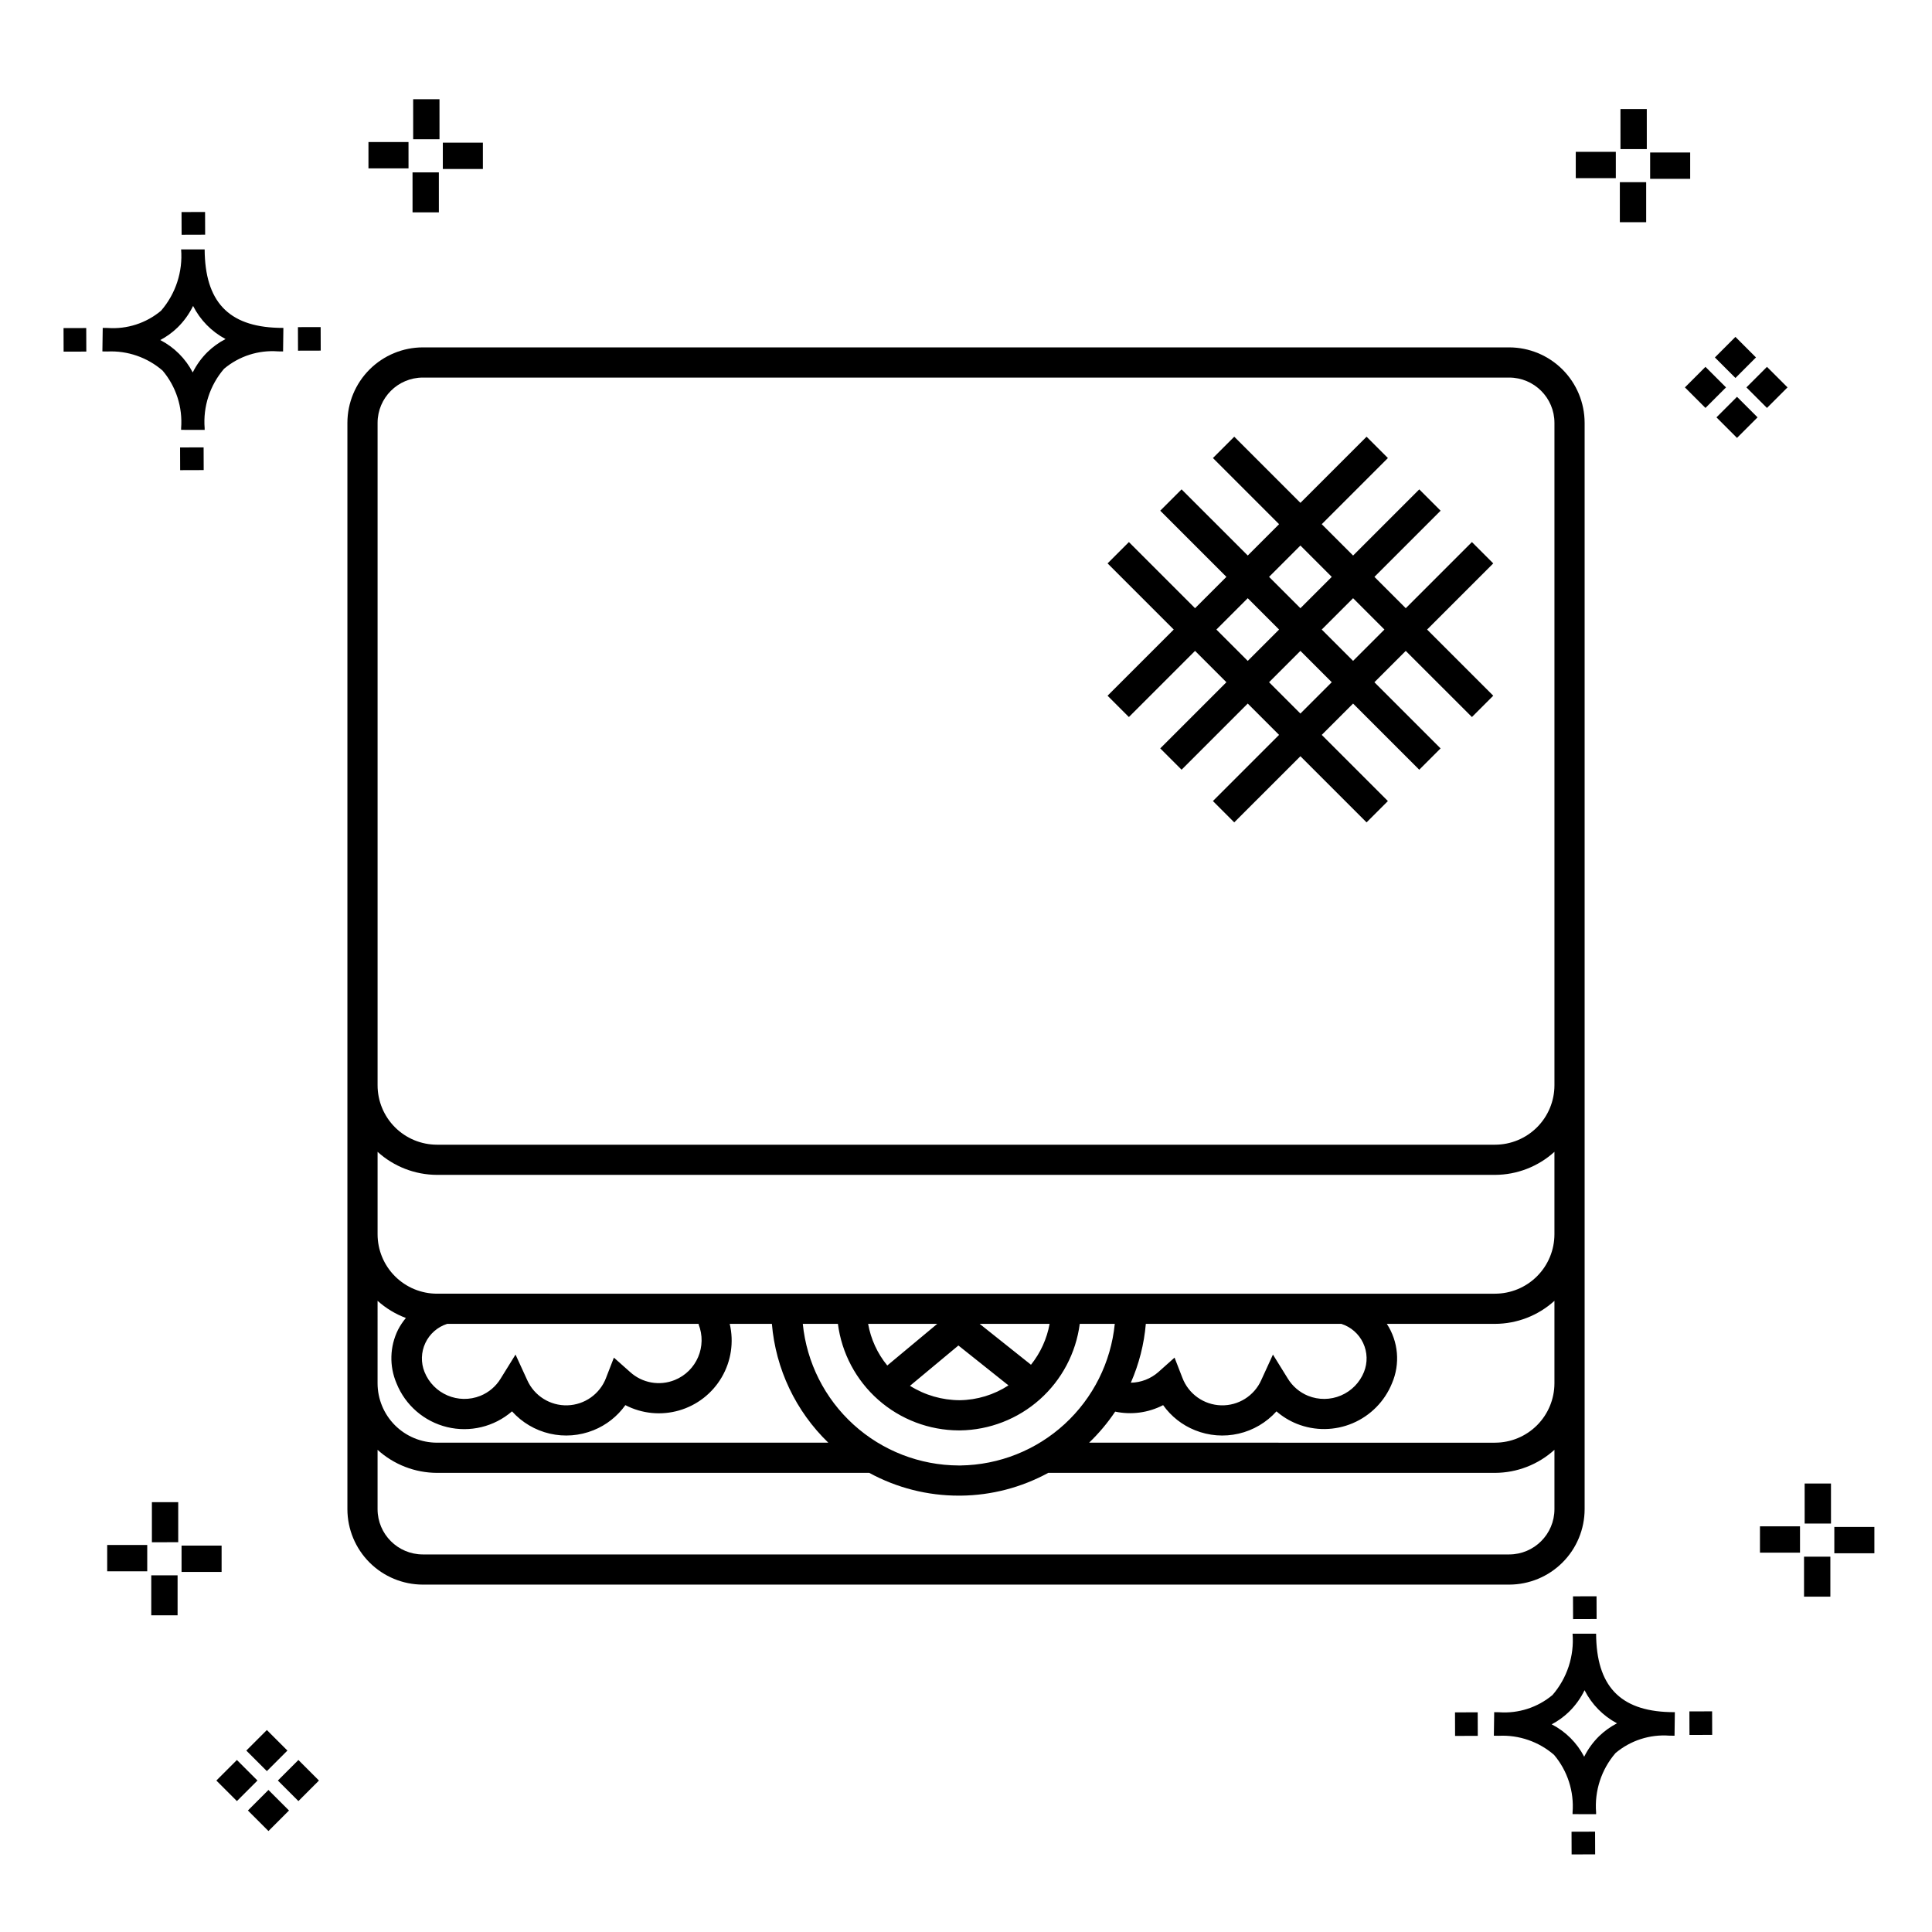
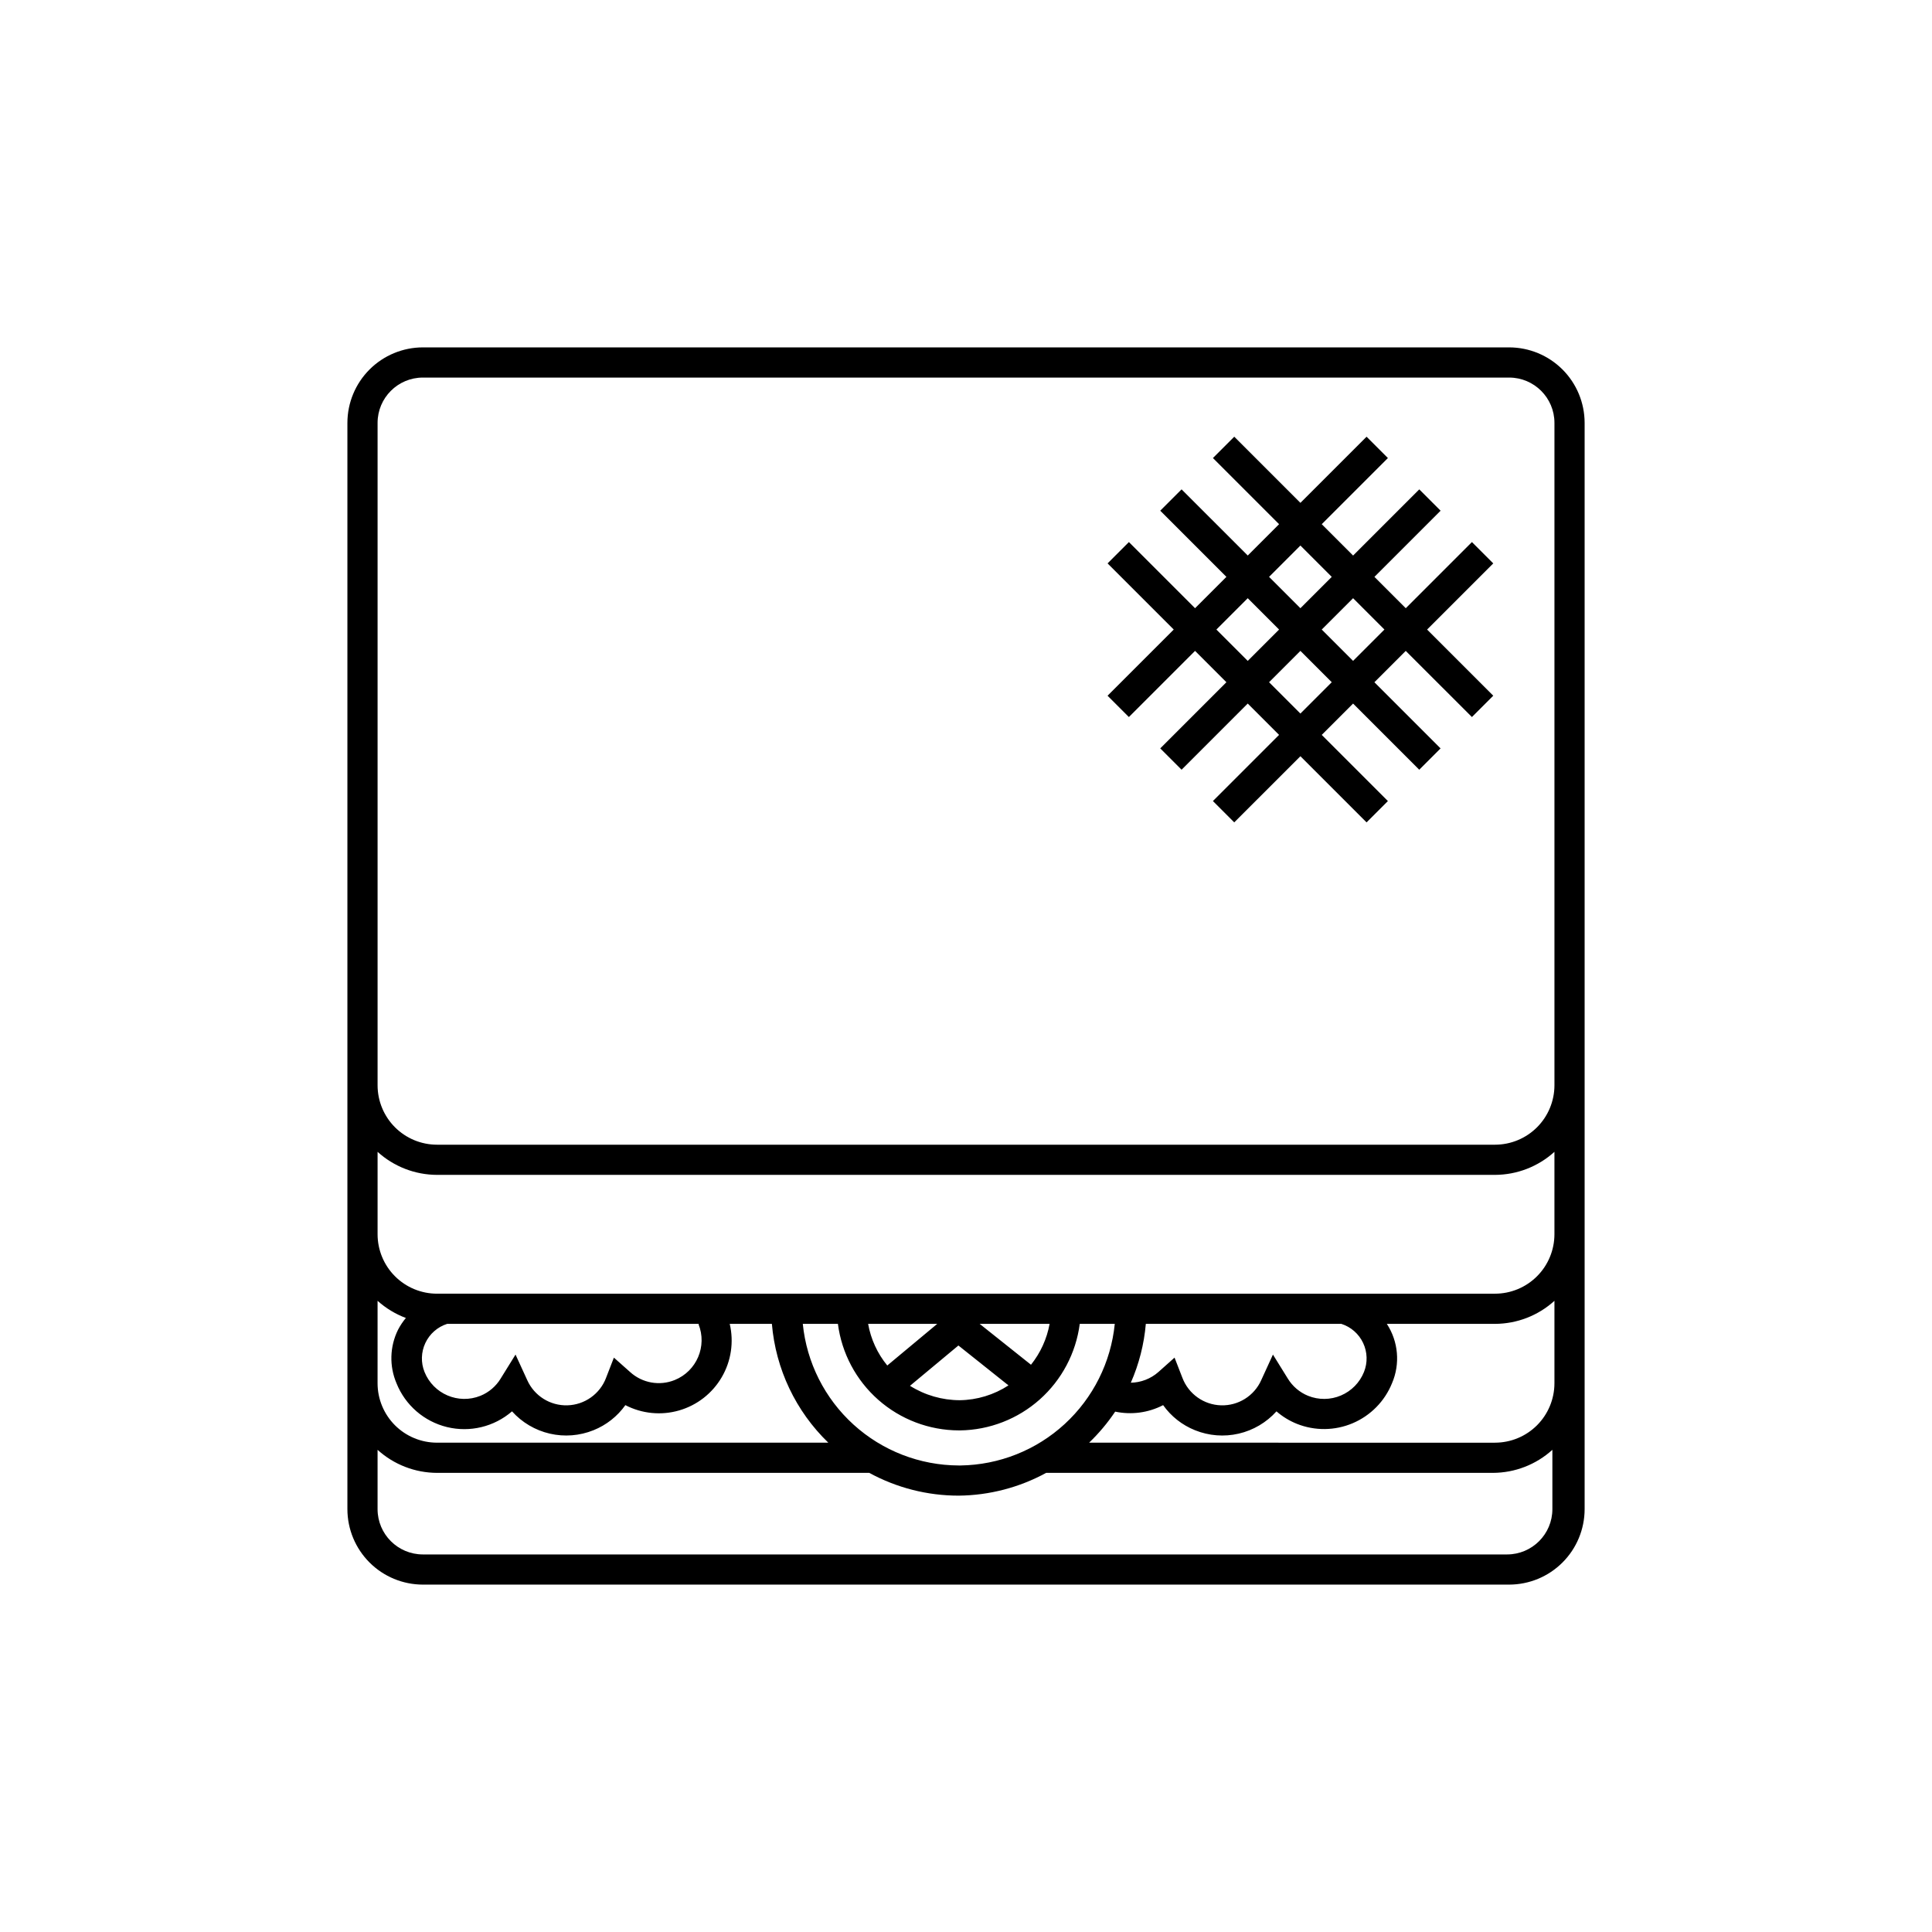
<svg xmlns="http://www.w3.org/2000/svg" fill="#000000" width="800px" height="800px" version="1.1" viewBox="144 144 512 512">
  <g>
-     <path d="m197.96 262.56 0.02 6.016-6.238 0.02-0.02-6.016zm19.738-31.68c0.434 0.023 0.93 0.008 1.402 0.02l-0.082 6.238c-0.449 0.008-0.93-0.004-1.387-0.02v-0.004c-5.172-0.379-10.285 1.277-14.254 4.617-3.746 4.352-5.598 10.023-5.141 15.75v0.449l-6.238-0.016v-0.445c0.434-5.535-1.328-11.02-4.914-15.262-4.047-3.504-9.285-5.316-14.633-5.055h-0.004c-0.434 0-0.867-0.008-1.312-0.02l0.09-6.238c0.441 0 0.879 0.008 1.309 0.02h-0.004c5.129 0.375 10.203-1.266 14.148-4.566 3.879-4.484 5.797-10.34 5.32-16.254l6.238 0.008c0.074 13.766 6.266 20.395 19.461 20.777zm-13.922 2.969h-0.004c-3.703-1.969-6.707-5.031-8.602-8.773-1.043 2.148-2.453 4.098-4.164 5.762-1.352 1.301-2.879 2.406-4.539 3.277 3.691 1.902 6.699 4.902 8.609 8.586 1.004-2.019 2.336-3.856 3.945-5.438 1.41-1.363 3.008-2.516 4.75-3.414zm-42.938-2.898 0.02 6.238 6.016-0.016-0.02-6.238zm68.137-0.273-6.019 0.016 0.02 6.238 6.019-0.016zm-30.609-24.484-0.02-6.016-6.238 0.02 0.02 6.016zm405.96 42.965 5.445 5.445-5.445 5.445-5.445-5.445zm7.941-7.941 5.445 5.445-5.445 5.445-5.445-5.445zm-16.301 0 5.445 5.445-5.445 5.445-5.445-5.445zm7.941-7.941 5.445 5.445-5.441 5.449-5.445-5.445zm-11.992-41.891h-10.613v-6.977h10.613zm-19.707-0.168h-10.613v-6.977h10.613zm8.043 11.668h-6.977v-10.602h6.977zm0.168-19.375h-6.977l-0.004-10.613h6.977zm-308.45 5.273h-10.617v-6.977h10.617zm-19.707-0.168h-10.617v-6.977h10.613zm8.043 11.664h-6.977l-0.004-10.598h6.977zm0.168-19.375h-6.977l-0.004-10.613h6.977zm300 448.52 0.02 6.016 6.238-0.02-0.02-6.016zm25.977-31.699c0.438 0.023 0.93 0.008 1.402 0.02l-0.082 6.238c-0.449 0.008-0.93-0.004-1.387-0.02-5.172-0.379-10.289 1.277-14.254 4.617-3.75 4.352-5.602 10.023-5.144 15.75v0.449l-6.238-0.016v-0.445c0.438-5.539-1.328-11.023-4.91-15.266-4.047-3.504-9.289-5.312-14.633-5.051h-0.004c-0.434 0-0.867-0.008-1.312-0.02l0.09-6.238c0.441 0 0.879 0.008 1.309 0.02h-0.004c5.129 0.371 10.203-1.266 14.145-4.566 3.879-4.484 5.797-10.34 5.32-16.254l6.238 0.008c0.074 13.762 6.266 20.395 19.461 20.773zm-13.922 2.969-0.004 0.004c-3.703-1.969-6.707-5.031-8.602-8.773-1.043 2.148-2.453 4.098-4.168 5.762-1.352 1.301-2.879 2.406-4.539 3.277 3.691 1.902 6.699 4.898 8.609 8.586 1.004-2.019 2.34-3.859 3.945-5.438 1.41-1.363 3.012-2.516 4.754-3.414zm-42.938-2.898 0.02 6.238 6.016-0.016-0.02-6.238zm68.137-0.273-6.019 0.016 0.02 6.238 6.019-0.016zm-30.609-24.48-0.02-6.016-6.238 0.02 0.02 6.016zm73.609-17.414-10.613 0.004v-6.977h10.613zm-19.707-0.164h-10.613v-6.977h10.613zm8.043 11.664h-6.977v-10.598h6.977zm0.168-19.375h-6.977l-0.004-10.613h6.977zm-414.09 70.602 5.445 5.445-5.445 5.445-5.445-5.445zm7.941-7.941 5.445 5.445-5.445 5.445-5.445-5.445zm-16.301 0 5.445 5.445-5.445 5.445-5.445-5.445zm7.941-7.941 5.445 5.445-5.445 5.445-5.445-5.445zm-11.996-41.895h-10.613v-6.973h10.613zm-19.707-0.164h-10.613v-6.977h10.613zm8.043 11.664h-6.977v-10.598h6.977zm0.168-19.375-6.977 0.004v-10.617h6.977z" />
-     <path d="m543.95 236.06h-287.89c-5.301 0.008-10.383 2.117-14.133 5.863-3.746 3.75-5.856 8.832-5.863 14.133v287.89c0.008 5.301 2.117 10.383 5.863 14.129 3.75 3.75 8.832 5.856 14.133 5.863h287.89c5.301-0.008 10.383-2.113 14.129-5.863 3.75-3.746 5.856-8.828 5.863-14.129v-287.89c-0.008-5.301-2.113-10.383-5.863-14.133-3.746-3.746-8.828-5.856-14.129-5.863zm-299.89 252.67c2.195 1.969 4.738 3.512 7.5 4.547-0.801 0.961-1.496 2.004-2.074 3.113-2.207 4.445-2.356 9.637-0.406 14.199 2.328 5.805 7.316 10.125 13.391 11.602 6.074 1.477 12.492-0.078 17.219-4.168 2.652 2.949 6.144 5.012 10.008 5.906 3.863 0.895 7.906 0.578 11.582-0.906 3.394-1.359 6.328-3.668 8.449-6.648 4.391 2.277 9.492 2.781 14.242 1.406 4.754-1.371 8.793-4.519 11.289-8.793 2.5-4.269 3.258-9.336 2.125-14.152h11.172c1.008 11.961 6.32 23.148 14.953 31.488h-103.71c-4.172-0.004-8.176-1.664-11.129-4.613-2.949-2.953-4.609-6.953-4.613-11.129zm78.746 20.992c-4.019 1.625-8.609 0.801-11.816-2.117l-4.301-3.82-2.082 5.363 0.004 0.004c-1.629 4.269-5.672 7.141-10.238 7.273-4.57 0.133-8.77-2.496-10.645-6.664l-3.109-6.785-3.93 6.34h0.004c-1.254 2.066-3.137 3.676-5.375 4.586-5.836 2.344-12.465-0.48-14.816-6.312-1-2.481-0.918-5.262 0.219-7.68 1.137-2.422 3.231-4.258 5.773-5.07h66.785l-0.172 0.07v-0.004c2.344 5.832-0.477 12.461-6.301 14.816zm94.414-4.051-13.598-10.832h18.535v-0.004c-0.723 3.965-2.418 7.691-4.938 10.836zm-5.965 5.473c-3.844 2.5-8.316 3.863-12.898 3.926-4.672-0.008-9.246-1.328-13.203-3.816l12.832-10.684zm-32.121-5.273c-2.609-3.184-4.356-6.981-5.074-11.035h18.32zm-13.082-11.031v-0.004c1.012 7.789 4.816 14.945 10.707 20.137 5.894 5.195 13.469 8.07 21.324 8.098h0.359c7.793-0.109 15.289-3.023 21.113-8.207 5.82-5.188 9.582-12.293 10.59-20.027h9.285-0.004c-1.016 10.184-5.746 19.637-13.289 26.559-7.539 6.922-17.359 10.824-27.594 10.969h-0.461c-10.312-0.035-20.246-3.891-27.879-10.82-7.637-6.93-12.43-16.445-13.457-26.707zm133.42 0-0.004-0.004c2.547 0.816 4.641 2.652 5.777 5.07 1.141 2.422 1.219 5.203 0.223 7.684-1.125 2.805-3.32 5.043-6.102 6.227-2.777 1.184-5.914 1.215-8.715 0.086-2.238-0.91-4.125-2.519-5.379-4.586l-3.93-6.34-3.109 6.785h0.004c-1.875 4.168-6.074 6.797-10.645 6.664-4.566-0.133-8.609-3.004-10.238-7.273l-2.086-5.371-4.301 3.836 0.004-0.004c-2.019 1.773-4.606 2.773-7.293 2.82 2.172-4.945 3.516-10.215 3.977-15.598zm44.473 61.102h-287.89c-6.625-0.008-11.988-5.375-11.996-11.996v-15.73c4.312 3.914 9.922 6.09 15.742 6.109h114.56c7.277 3.969 15.434 6.043 23.723 6.035h0.547c8.098-0.086 16.047-2.156 23.156-6.035h118.41c5.824-0.02 11.43-2.195 15.746-6.109v15.73c-0.008 6.621-5.375 11.988-11.996 11.996zm-3.75-29.613-107.57-0.004c2.59-2.488 4.906-5.246 6.91-8.23 4.305 0.91 8.793 0.305 12.703-1.719 2.121 2.981 5.051 5.289 8.449 6.648 3.676 1.484 7.719 1.801 11.582 0.906 3.863-0.895 7.356-2.957 10.008-5.906 1.598 1.391 3.418 2.504 5.387 3.297 4.769 1.91 10.102 1.852 14.828-0.16 4.731-2.016 8.469-5.816 10.398-10.578 2.211-5.144 1.695-11.055-1.367-15.746h28.672c5.824-0.016 11.43-2.191 15.746-6.106v21.852c-0.008 4.176-1.668 8.176-4.617 11.129-2.953 2.949-6.953 4.609-11.129 4.613zm0-39.484-280.39-0.004c-4.172-0.004-8.176-1.664-11.129-4.617-2.949-2.949-4.609-6.953-4.613-11.125v-21.852c4.312 3.91 9.922 6.086 15.742 6.106h280.39c5.824-0.02 11.43-2.195 15.746-6.106v21.852c-0.008 4.172-1.668 8.176-4.617 11.125-2.953 2.953-6.953 4.613-11.129 4.617zm0-39.484-280.39-0.004c-4.172-0.004-8.176-1.664-11.129-4.617-2.949-2.949-4.609-6.953-4.613-11.125v-175.56c0.008-6.625 5.371-11.988 11.996-11.996h287.89c6.621 0.008 11.988 5.371 11.996 11.996v175.56c-0.008 4.172-1.668 8.176-4.617 11.125-2.953 2.953-6.953 4.613-11.129 4.617zm-6.121-159.71-17.531 17.531-8.305-8.305 17.535-17.535-5.652-5.652-17.535 17.535-8.312-8.309 17.535-17.531-5.652-5.652-17.535 17.527-17.531-17.531-5.652 5.652 17.531 17.531-8.305 8.305-17.535-17.531-5.652 5.652 17.531 17.535-8.309 8.309-17.531-17.531-5.652 5.652 17.535 17.531-17.539 17.535 5.652 5.652 17.535-17.531 8.309 8.309-17.531 17.531 5.652 5.652 17.531-17.535 8.305 8.305-17.531 17.535 5.652 5.652 17.535-17.531 17.531 17.531 5.652-5.652-17.531-17.531 8.305-8.305 17.535 17.535 5.652-5.652-17.535-17.535 8.305-8.305 17.539 17.527 5.652-5.652-17.531-17.531 17.531-17.531zm-45.453 0.922 8.305 8.305-8.305 8.305-8.305-8.305zm-22.266 22.266 8.309-8.309 8.305 8.309-8.305 8.309zm22.266 22.262-8.305-8.305 8.305-8.305 8.305 8.305zm13.961-13.961-8.309-8.305 8.309-8.305 8.305 8.305z" />
+     <path d="m543.95 236.06h-287.89c-5.301 0.008-10.383 2.117-14.133 5.863-3.746 3.75-5.856 8.832-5.863 14.133v287.89c0.008 5.301 2.117 10.383 5.863 14.129 3.75 3.75 8.832 5.856 14.133 5.863h287.89c5.301-0.008 10.383-2.113 14.129-5.863 3.75-3.746 5.856-8.828 5.863-14.129v-287.89c-0.008-5.301-2.113-10.383-5.863-14.133-3.746-3.746-8.828-5.856-14.129-5.863zm-299.89 252.67c2.195 1.969 4.738 3.512 7.5 4.547-0.801 0.961-1.496 2.004-2.074 3.113-2.207 4.445-2.356 9.637-0.406 14.199 2.328 5.805 7.316 10.125 13.391 11.602 6.074 1.477 12.492-0.078 17.219-4.168 2.652 2.949 6.144 5.012 10.008 5.906 3.863 0.895 7.906 0.578 11.582-0.906 3.394-1.359 6.328-3.668 8.449-6.648 4.391 2.277 9.492 2.781 14.242 1.406 4.754-1.371 8.793-4.519 11.289-8.793 2.5-4.269 3.258-9.336 2.125-14.152h11.172c1.008 11.961 6.32 23.148 14.953 31.488h-103.71c-4.172-0.004-8.176-1.664-11.129-4.613-2.949-2.953-4.609-6.953-4.613-11.129zm78.746 20.992c-4.019 1.625-8.609 0.801-11.816-2.117l-4.301-3.82-2.082 5.363 0.004 0.004c-1.629 4.269-5.672 7.141-10.238 7.273-4.57 0.133-8.77-2.496-10.645-6.664l-3.109-6.785-3.93 6.34h0.004c-1.254 2.066-3.137 3.676-5.375 4.586-5.836 2.344-12.465-0.48-14.816-6.312-1-2.481-0.918-5.262 0.219-7.68 1.137-2.422 3.231-4.258 5.773-5.07h66.785l-0.172 0.07v-0.004c2.344 5.832-0.477 12.461-6.301 14.816zm94.414-4.051-13.598-10.832h18.535v-0.004c-0.723 3.965-2.418 7.691-4.938 10.836zm-5.965 5.473c-3.844 2.5-8.316 3.863-12.898 3.926-4.672-0.008-9.246-1.328-13.203-3.816l12.832-10.684zm-32.121-5.273c-2.609-3.184-4.356-6.981-5.074-11.035h18.32zm-13.082-11.031v-0.004c1.012 7.789 4.816 14.945 10.707 20.137 5.894 5.195 13.469 8.07 21.324 8.098h0.359c7.793-0.109 15.289-3.023 21.113-8.207 5.82-5.188 9.582-12.293 10.59-20.027h9.285-0.004c-1.016 10.184-5.746 19.637-13.289 26.559-7.539 6.922-17.359 10.824-27.594 10.969h-0.461c-10.312-0.035-20.246-3.891-27.879-10.82-7.637-6.93-12.43-16.445-13.457-26.707zm133.42 0-0.004-0.004c2.547 0.816 4.641 2.652 5.777 5.07 1.141 2.422 1.219 5.203 0.223 7.684-1.125 2.805-3.32 5.043-6.102 6.227-2.777 1.184-5.914 1.215-8.715 0.086-2.238-0.91-4.125-2.519-5.379-4.586l-3.93-6.34-3.109 6.785h0.004c-1.875 4.168-6.074 6.797-10.645 6.664-4.566-0.133-8.609-3.004-10.238-7.273l-2.086-5.371-4.301 3.836 0.004-0.004c-2.019 1.773-4.606 2.773-7.293 2.82 2.172-4.945 3.516-10.215 3.977-15.598zm44.473 61.102h-287.89c-6.625-0.008-11.988-5.375-11.996-11.996v-15.73c4.312 3.914 9.922 6.09 15.742 6.109h114.56c7.277 3.969 15.434 6.043 23.723 6.035c8.098-0.086 16.047-2.156 23.156-6.035h118.41c5.824-0.02 11.43-2.195 15.746-6.109v15.73c-0.008 6.621-5.375 11.988-11.996 11.996zm-3.75-29.613-107.57-0.004c2.59-2.488 4.906-5.246 6.91-8.23 4.305 0.91 8.793 0.305 12.703-1.719 2.121 2.981 5.051 5.289 8.449 6.648 3.676 1.484 7.719 1.801 11.582 0.906 3.863-0.895 7.356-2.957 10.008-5.906 1.598 1.391 3.418 2.504 5.387 3.297 4.769 1.91 10.102 1.852 14.828-0.16 4.731-2.016 8.469-5.816 10.398-10.578 2.211-5.144 1.695-11.055-1.367-15.746h28.672c5.824-0.016 11.43-2.191 15.746-6.106v21.852c-0.008 4.176-1.668 8.176-4.617 11.129-2.953 2.949-6.953 4.609-11.129 4.613zm0-39.484-280.39-0.004c-4.172-0.004-8.176-1.664-11.129-4.617-2.949-2.949-4.609-6.953-4.613-11.125v-21.852c4.312 3.91 9.922 6.086 15.742 6.106h280.39c5.824-0.02 11.43-2.195 15.746-6.106v21.852c-0.008 4.172-1.668 8.176-4.617 11.125-2.953 2.953-6.953 4.613-11.129 4.617zm0-39.484-280.39-0.004c-4.172-0.004-8.176-1.664-11.129-4.617-2.949-2.949-4.609-6.953-4.613-11.125v-175.56c0.008-6.625 5.371-11.988 11.996-11.996h287.89c6.621 0.008 11.988 5.371 11.996 11.996v175.56c-0.008 4.172-1.668 8.176-4.617 11.125-2.953 2.953-6.953 4.613-11.129 4.617zm-6.121-159.71-17.531 17.531-8.305-8.305 17.535-17.535-5.652-5.652-17.535 17.535-8.312-8.309 17.535-17.531-5.652-5.652-17.535 17.527-17.531-17.531-5.652 5.652 17.531 17.531-8.305 8.305-17.535-17.531-5.652 5.652 17.531 17.535-8.309 8.309-17.531-17.531-5.652 5.652 17.535 17.531-17.539 17.535 5.652 5.652 17.535-17.531 8.309 8.309-17.531 17.531 5.652 5.652 17.531-17.535 8.305 8.305-17.531 17.535 5.652 5.652 17.535-17.531 17.531 17.531 5.652-5.652-17.531-17.531 8.305-8.305 17.535 17.535 5.652-5.652-17.535-17.535 8.305-8.305 17.539 17.527 5.652-5.652-17.531-17.531 17.531-17.531zm-45.453 0.922 8.305 8.305-8.305 8.305-8.305-8.305zm-22.266 22.266 8.309-8.309 8.305 8.309-8.305 8.309zm22.266 22.262-8.305-8.305 8.305-8.305 8.305 8.305zm13.961-13.961-8.309-8.305 8.309-8.305 8.305 8.305z" />
  </g>
</svg>